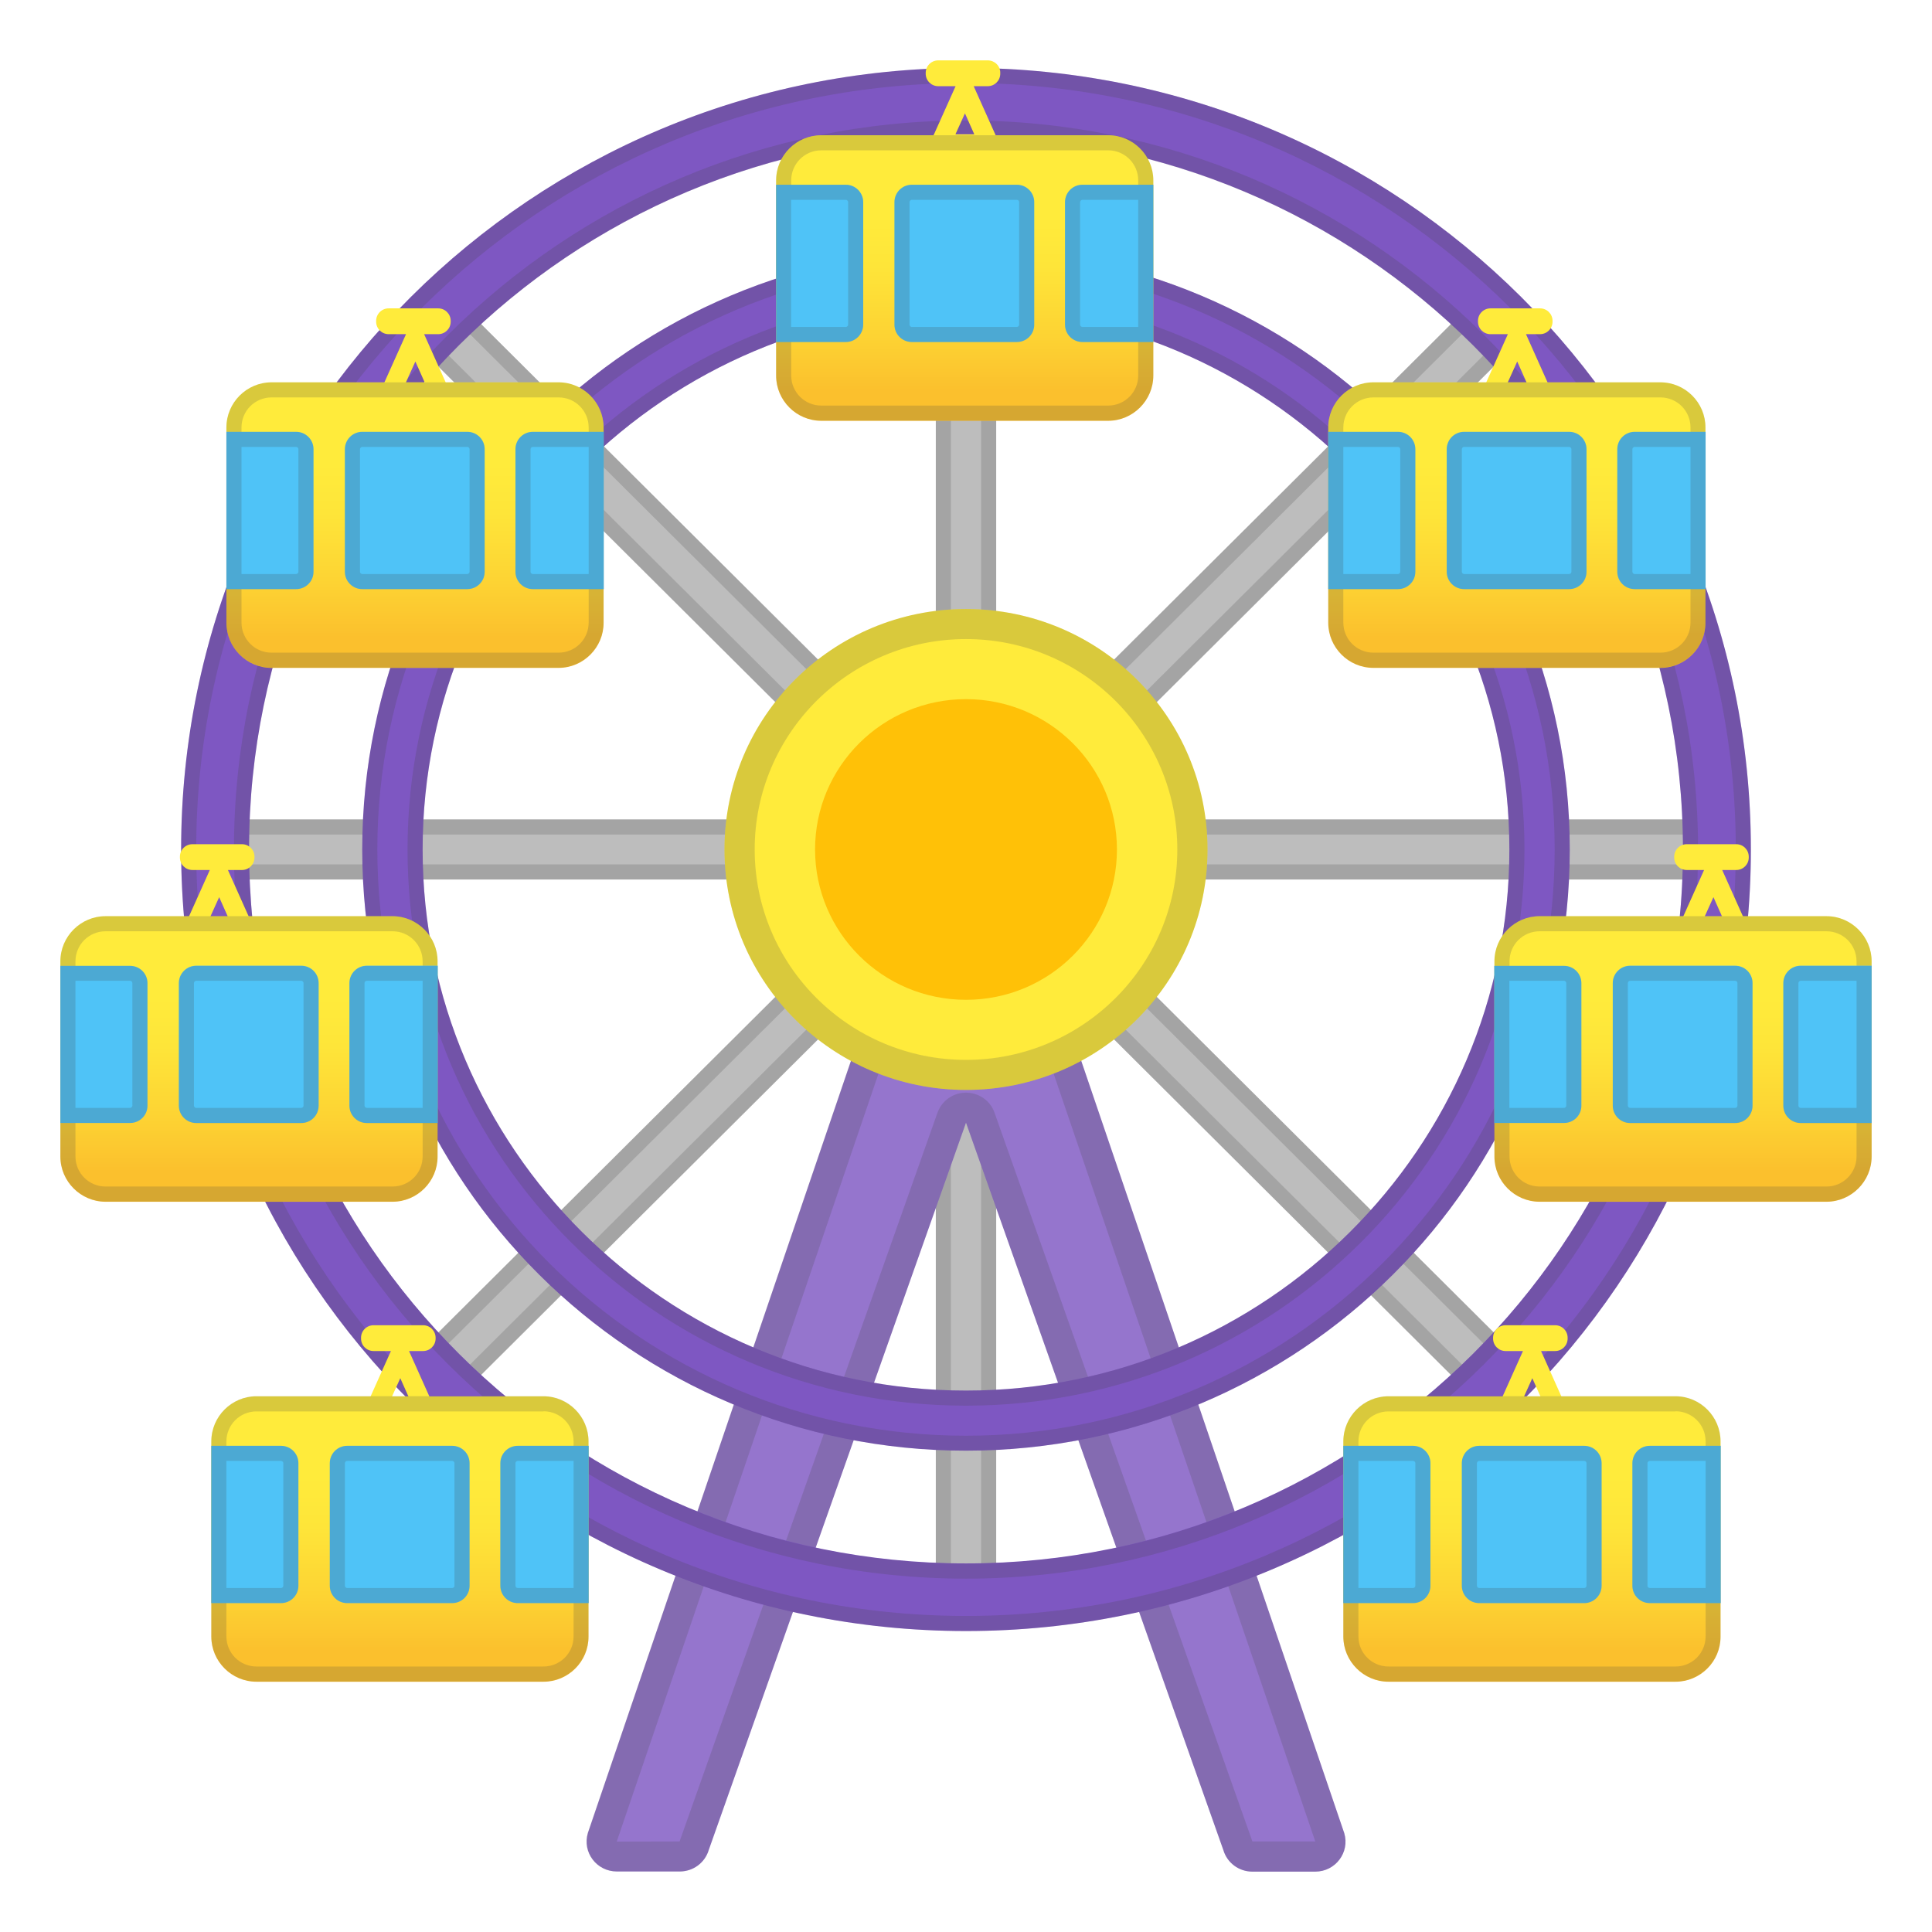
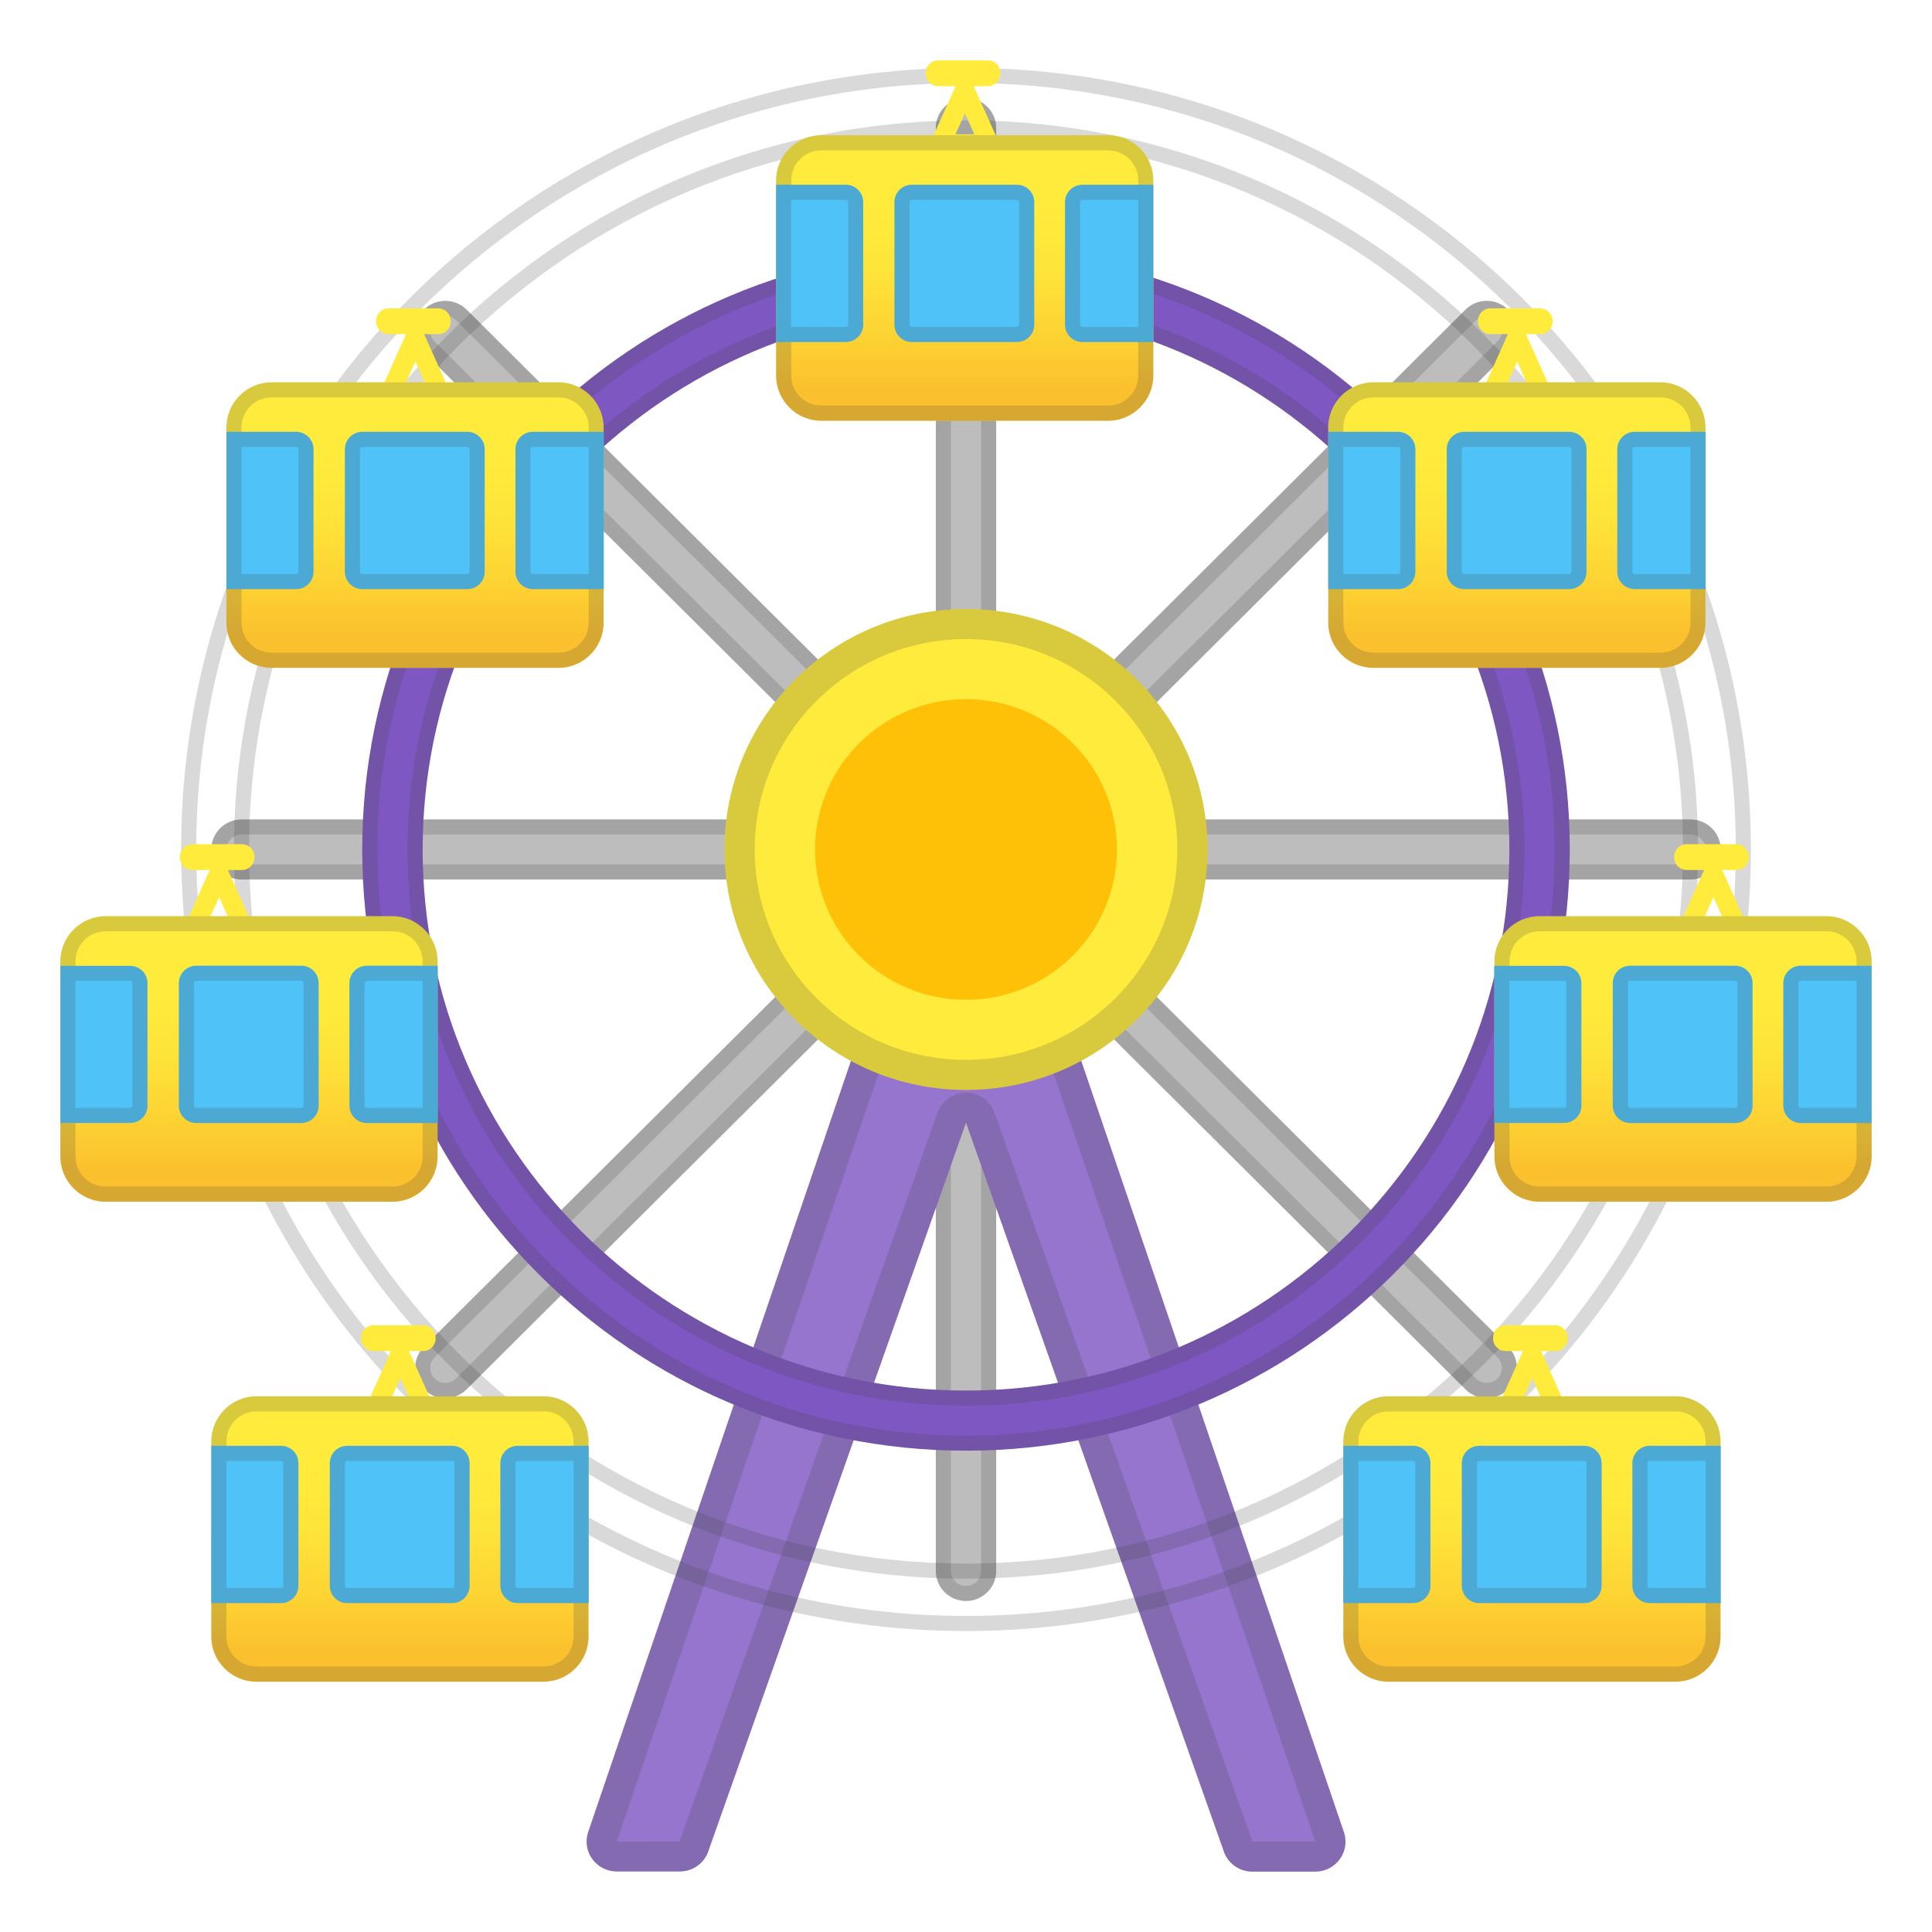
<svg xmlns="http://www.w3.org/2000/svg" enable-background="new 0 0 128 128" viewBox="0 0 128 128">
  <g fill="#BDBDBD">
    <path d="m112 58.27h-96c-1.1 0-2-0.89-2-1.99s0.9-1.99 2-1.99h96c1.1 0 2 0.89 2 1.99s-0.9 1.99-2 1.99z" />
    <path d="m64 106.07c-1.1 0-2-0.89-2-1.99v-95.6c0-1.1 0.9-1.99 2-1.99s2 0.89 2 1.99v95.6c0 1.1-0.9 1.99-2 1.99z" />
    <path d="m98.5 92.63c-0.51 0-1.02-0.19-1.41-0.58l-69-68.71c-0.78-0.78-0.78-2.04 0-2.82s2.05-0.78 2.83 0l69 68.71c0.78 0.78 0.78 2.04 0 2.82-0.4 0.39-0.91 0.58-1.42 0.58z" />
    <path d="m29.5 92.63c-0.51 0-1.02-0.19-1.41-0.58-0.78-0.78-0.78-2.04 0-2.82l69-68.71c0.78-0.78 2.05-0.78 2.83 0s0.78 2.04 0 2.82l-69 68.71c-0.4 0.39-0.91 0.58-1.42 0.58z" />
  </g>
  <g fill="#424242" opacity=".2">
    <path d="m112 55.29c0.55 0 1 0.44 1 0.99s-0.45 0.99-1 0.99h-96c-0.55 0-1-0.44-1-0.99s0.45-0.99 1-0.99h96m0-1h-96c-1.1 0-2 0.89-2 1.99s0.9 1.99 2 1.99h96c1.1 0 2-0.89 2-1.99s-0.9-1.99-2-1.99z" />
    <path d="m64 7.49c0.55 0 1 0.44 1 0.99v95.6c0 0.55-0.45 0.99-1 0.99s-1-0.44-1-0.99v-95.6c0-0.55 0.45-0.99 1-0.99m0-1c-1.1 0-2 0.89-2 1.99v95.6c0 1.1 0.9 1.99 2 1.99s2-0.89 2-1.99v-95.6c0-1.1-0.9-1.99-2-1.99z" />
    <path d="m29.5 20.93c0.27 0 0.52 0.1 0.71 0.29l69 68.71c0.19 0.19 0.29 0.44 0.29 0.7s-0.1 0.51-0.29 0.7-0.44 0.29-0.71 0.29-0.52-0.1-0.71-0.29l-69-68.71c-0.19-0.19-0.29-0.44-0.29-0.7s0.1-0.51 0.29-0.7c0.19-0.18 0.44-0.29 0.71-0.29m0-1c-0.51 0-1.02 0.19-1.41 0.58-0.78 0.78-0.78 2.04 0 2.82l69 68.71c0.39 0.39 0.9 0.58 1.41 0.58s1.02-0.19 1.41-0.58c0.78-0.78 0.78-2.04 0-2.82l-69-68.71c-0.39-0.38-0.9-0.58-1.41-0.58z" />
    <path d="m98.5 20.93c0.27 0 0.52 0.1 0.71 0.29s0.29 0.44 0.29 0.7-0.1 0.51-0.29 0.7l-69 68.71c-0.19 0.19-0.44 0.29-0.71 0.29s-0.52-0.1-0.71-0.29-0.29-0.44-0.29-0.7 0.1-0.51 0.29-0.7l69-68.71c0.19-0.18 0.44-0.29 0.71-0.29m0-1c-0.51 0-1.02 0.19-1.41 0.58l-69 68.71c-0.78 0.78-0.78 2.04 0 2.82 0.39 0.39 0.9 0.58 1.41 0.58s1.02-0.19 1.41-0.58l69-68.71c0.78-0.78 0.78-2.04 0-2.82-0.39-0.38-0.9-0.58-1.41-0.58z" />
  </g>
  <path d="M67.84,59.14c-0.58-1.97-2.59-3.22-4.7-2.77c-1.46,0.31-2.59,1.48-3.01,2.91l-21.18,62.16 c-0.38,1.28,0.58,2.55,1.92,2.55h4.17c0.89,0,1.67-0.58,1.92-1.43L64,74.38l17.05,48.19c0.25,0.85,1.03,1.43,1.92,1.43h4.17 c1.34,0,2.3-1.28,1.92-2.55L67.84,59.14z" fill="#9575CD" />
  <g opacity=".2">
    <path d="m64 58.28c0.88 0 1.67 0.59 1.92 1.43 0.01 0.03 0.02 0.05 0.02 0.08l21.2 62.21h-4.17c-0.01-0.03-0.02-0.07-0.03-0.1l-17.05-48.18c-0.28-0.8-1.04-1.33-1.89-1.33s-1.6 0.53-1.89 1.33l-17.05 48.18c-0.01 0.03-0.02 0.06-0.03 0.1l-4.17 0.01 21.16-62.08c0.01-0.03 0.02-0.05 0.02-0.08 0.23-0.78 0.82-1.38 1.51-1.52 0.15-0.03 0.3-0.05 0.45-0.05m0-2c-0.28 0-0.57 0.03-0.87 0.09-1.46 0.31-2.59 1.48-3.01 2.91l-21.18 62.16c-0.38 1.28 0.58 2.55 1.92 2.55h4.17c0.89 0 1.67-0.58 1.92-1.43l17.05-48.18 17.05 48.19c0.25 0.85 1.03 1.43 1.92 1.43h4.17c1.34 0 2.3-1.28 1.92-2.55l-21.22-62.3c-0.5-1.7-2.07-2.87-3.84-2.87z" fill="#424242" />
  </g>
  <path d="m64 20.43c19.85 0 36 16.08 36 35.85s-16.15 35.85-36 35.85-36-16.08-36-35.85 16.15-35.85 36-35.85m0-3.98c-22.09 0-40 17.83-40 39.83s17.91 39.83 40 39.83 40-17.83 40-39.83-17.91-39.83-40-39.83z" fill="#7E57C2" />
-   <path d="m64 8.98c26.19 0 47.5 21.22 47.5 47.3s-21.31 47.3-47.5 47.3-47.5-21.22-47.5-47.3 21.31-47.3 47.5-47.3m0-4.48c-28.72 0-52 23.18-52 51.78s23.28 51.78 52 51.78 52-23.18 52-51.78-23.28-51.78-52-51.78z" fill="#7E57C2" />
  <g opacity=".2">
    <path d="m64 17.45c21.5 0 39 17.42 39 38.83s-17.5 38.84-39 38.84-39-17.42-39-38.84 17.5-38.83 39-38.83m0 75.68c20.4 0 37-16.53 37-36.85s-16.6-36.85-37-36.85-37 16.53-37 36.85 16.6 36.85 37 36.85m0-76.68c-22.09 0-40 17.83-40 39.83s17.91 39.83 40 39.83 40-17.83 40-39.83-17.91-39.83-40-39.83zm0 75.68c-19.85 0-36-16.08-36-35.85s16.15-35.85 36-35.85 36 16.08 36 35.85-16.15 35.85-36 35.85z" fill="#424242" />
  </g>
  <g opacity=".2">
    <path d="m64 5.5c28.12 0 51 22.78 51 50.78s-22.88 50.78-51 50.78-51-22.78-51-50.78 22.88-50.78 51-50.78m0 99.09c26.74 0 48.5-21.67 48.5-48.3s-21.76-48.31-48.5-48.31-48.5 21.67-48.5 48.3 21.76 48.31 48.5 48.31m0-100.09c-28.72 0-52 23.18-52 51.78s23.28 51.78 52 51.78 52-23.18 52-51.78-23.28-51.78-52-51.78zm0 99.09c-26.19 0-47.5-21.22-47.5-47.3s21.31-47.3 47.5-47.3 47.5 21.22 47.5 47.3-21.31 47.3-47.5 47.3z" fill="#424242" />
  </g>
  <ellipse cx="64" cy="56.28" rx="16" ry="15.93" fill="#FFEB3B" />
  <ellipse cx="64" cy="56.28" rx="10" ry="9.96" fill="#FFC107" />
  <g opacity=".2">
    <path d="m64 42.34c7.72 0 14 6.25 14 13.94s-6.28 13.94-14 13.94-14-6.25-14-13.94 6.28-13.94 14-13.94m0-1.99c-8.84 0-16 7.13-16 15.93s7.16 15.93 16 15.93 16-7.13 16-15.93-7.16-15.93-16-15.93z" fill="#424242" />
  </g>
  <path d="m64.51 5.71h0.93c0.46 0 0.83-0.37 0.83-0.83v-0.05c0.01-0.46-0.37-0.83-0.83-0.83h-3.28c-0.46 0-0.83 0.37-0.83 0.83v0.05c0 0.46 0.37 0.83 0.83 0.83h1.15l-1.44 3.21h-0.01l-1.66 3.74 1.18 0.52 0.66-1.47h3.74l0.66 1.47 1.18-0.52-3.11-6.95zm-0.58 1.8 0.62 1.39h-1.25l0.63-1.39zm-1.5 3.34 0.48-1.07h2.01l0.48 1.07h-2.97z" fill="#FFEB3B" />
  <linearGradient id="g" x1="63.912" x2="63.912" y1="9.861" y2="25.861" gradientUnits="userSpaceOnUse">
    <stop stop-color="#FFEB3B" offset=".279" />
    <stop stop-color="#FEE539" offset=".487" />
    <stop stop-color="#FDD333" offset=".775" />
    <stop stop-color="#FBC02D" offset="1" />
  </linearGradient>
  <path d="m73.42 27.88h-19.01c-1.65 0-2.99-1.35-2.99-2.99v-12.94c0-1.65 1.35-2.99 2.99-2.99h19.01c1.65 0 2.99 1.35 2.99 2.99v12.93c0 1.65-1.35 3-2.99 3z" fill="url(#g)" />
  <g opacity=".2">
    <path d="m73.42 9.96c1.1 0 1.99 0.89 1.99 1.99v12.93c0 1.1-0.89 1.99-1.99 1.99h-19.01c-1.1 0-1.99-0.89-1.99-1.99v-12.93c0-1.1 0.89-1.99 1.99-1.99h19.01m0-1h-19.01c-1.65 0-2.99 1.35-2.99 2.99v12.93c0 1.65 1.35 2.99 2.99 2.99h19.01c1.65 0 2.99-1.35 2.99-2.99v-12.93c0-1.65-1.35-2.99-2.99-2.99z" fill="#424242" />
  </g>
  <path d="m67.37 22.66h-6.96c-0.63 0-1.15-0.51-1.15-1.15v-8.12c0-0.63 0.51-1.15 1.15-1.15h6.96c0.63 0 1.15 0.51 1.15 1.15v8.12c0 0.64-0.51 1.15-1.15 1.15z" fill="#4FC3F7" />
  <g opacity=".2">
    <path d="m67.37 13.24c0.08 0 0.15 0.07 0.15 0.15v8.12c0 0.08-0.07 0.15-0.15 0.15h-6.96c-0.08 0-0.15-0.07-0.15-0.15v-8.12c0-0.08 0.07-0.15 0.15-0.15h6.96m0-1h-6.96c-0.63 0-1.15 0.51-1.15 1.15v8.12c0 0.63 0.51 1.15 1.15 1.15h6.96c0.63 0 1.15-0.51 1.15-1.15v-8.12c0-0.63-0.51-1.15-1.15-1.15z" fill="#424242" />
  </g>
  <path d="m56.04 22.66h-4.62v-10.42h4.62c0.63 0 1.15 0.51 1.15 1.15v8.12c-0.01 0.64-0.52 1.15-1.15 1.15z" fill="#4FC3F7" />
  <g opacity=".2">
    <path d="m56.04 13.24c0.08 0 0.15 0.07 0.15 0.15v8.12c0 0.08-0.07 0.15-0.15 0.15h-3.63v-8.42h3.63m0-1h-4.62v10.42h4.62c0.63 0 1.15-0.51 1.15-1.15v-8.12c-0.01-0.63-0.52-1.15-1.15-1.15z" fill="#424242" />
  </g>
  <path d="m76.41 22.66h-4.7c-0.63 0-1.15-0.51-1.15-1.15v-8.12c0-0.63 0.51-1.15 1.15-1.15h4.7v10.42z" fill="#4FC3F7" />
  <g opacity=".2">
    <path d="m75.41 13.24v8.42h-3.7c-0.08 0-0.15-0.07-0.15-0.15v-8.12c0-0.08 0.07-0.15 0.15-0.15h3.7m1-1h-4.7c-0.63 0-1.15 0.51-1.15 1.15v8.12c0 0.63 0.51 1.15 1.15 1.15h4.7v-10.42z" fill="#424242" />
  </g>
  <path d="m28.1 22.14h0.93c0.46 0 0.83-0.37 0.83-0.83v-0.05c0-0.46-0.37-0.83-0.83-0.83h-3.28c-0.46 0-0.83 0.37-0.83 0.83v0.05c0 0.46 0.37 0.83 0.83 0.83h1.15l-1.44 3.21h-0.01l-1.66 3.74 1.18 0.52 0.66-1.47h3.74l0.66 1.47 1.18-0.52-3.11-6.95zm-0.58 1.81 0.62 1.39h-1.25l0.63-1.39zm-1.51 3.33 0.48-1.07h2.01l0.48 1.07h-2.97z" fill="#FFEB3B" />
  <linearGradient id="f" x1="27.5" x2="27.5" y1="26.23" y2="42.23" gradientUnits="userSpaceOnUse">
    <stop stop-color="#FFEB3B" offset=".279" />
    <stop stop-color="#FEE539" offset=".487" />
    <stop stop-color="#FDD333" offset=".775" />
    <stop stop-color="#FBC02D" offset="1" />
  </linearGradient>
  <path d="m37.01 44.25h-19.02c-1.65 0-2.99-1.35-2.99-2.99v-12.94c0-1.65 1.35-2.99 2.99-2.99h19.01c1.65 0 2.99 1.35 2.99 2.99v12.93c0.01 1.65-1.34 3-2.98 3z" fill="url(#f)" />
  <g opacity=".2">
    <path d="m37.01 26.33c1.1 0 1.99 0.89 1.99 1.99v12.93c0 1.1-0.89 1.99-1.99 1.99h-19.02c-1.1 0-1.99-0.89-1.99-1.99v-12.93c0-1.1 0.89-1.99 1.99-1.99h19.02m0-1h-19.02c-1.65 0-2.99 1.35-2.99 2.99v12.93c0 1.65 1.35 2.99 2.99 2.99h19.01c1.65 0 2.99-1.35 2.99-2.99v-12.93c0.01-1.65-1.34-2.99-2.98-2.99z" fill="#424242" />
  </g>
  <path d="m30.96 39.03h-6.96c-0.63 0-1.15-0.51-1.15-1.15v-8.12c0-0.63 0.51-1.15 1.15-1.15h6.96c0.63 0 1.15 0.51 1.15 1.15v8.12c0 0.64-0.51 1.15-1.15 1.15z" fill="#4FC3F7" />
  <g opacity=".2">
    <path d="m30.96 29.61c0.08 0 0.15 0.07 0.15 0.15v8.12c0 0.08-0.07 0.15-0.15 0.15h-6.96c-0.08 0-0.15-0.07-0.15-0.15v-8.12c0-0.08 0.07-0.15 0.15-0.15h6.96m0-1h-6.96c-0.63 0-1.15 0.51-1.15 1.15v8.12c0 0.63 0.51 1.15 1.15 1.15h6.96c0.63 0 1.15-0.51 1.15-1.15v-8.12c0-0.63-0.51-1.15-1.15-1.15z" fill="#424242" />
  </g>
  <path d="m19.62 39.03h-4.62v-10.42h4.62c0.63 0 1.15 0.51 1.15 1.15v8.12c0 0.64-0.51 1.15-1.15 1.15z" fill="#4FC3F7" />
  <g opacity=".2">
    <path d="m19.62 29.61c0.08 0 0.15 0.07 0.15 0.15v8.12c0 0.08-0.07 0.15-0.15 0.15h-3.62v-8.42h3.62m0-1h-4.62v10.42h4.62c0.63 0 1.15-0.51 1.15-1.15v-8.12c0-0.63-0.51-1.15-1.15-1.15z" fill="#424242" />
  </g>
  <path d="M40,39.03h-4.7c-0.63,0-1.15-0.51-1.15-1.15v-8.12c0-0.63,0.51-1.15,1.15-1.15H40V39.03z" fill="#4FC3F7" />
  <g opacity=".2">
    <path d="m39 29.61v8.42h-3.7c-0.08 0-0.15-0.07-0.15-0.15v-8.12c0-0.08 0.07-0.15 0.15-0.15h3.7m1-1h-4.7c-0.63 0-1.15 0.51-1.15 1.15v8.12c0 0.63 0.51 1.15 1.15 1.15h4.7v-10.42z" fill="#424242" />
  </g>
  <path d="m101.1 22.14h0.93c0.46 0 0.83-0.37 0.83-0.83v-0.05c0-0.46-0.37-0.83-0.83-0.83h-3.28c-0.46 0-0.83 0.37-0.83 0.83v0.05c0 0.46 0.37 0.83 0.83 0.83h1.15l-1.44 3.21h-0.01l-1.66 3.74 1.18 0.52 0.66-1.47h3.74l0.66 1.47 1.18-0.52-3.11-6.95zm-0.58 1.81 0.62 1.39h-1.25l0.63-1.39zm-1.51 3.33 0.48-1.07h2.01l0.48 1.07h-2.97z" fill="#FFEB3B" />
  <linearGradient id="e" x1="100.5" x2="100.5" y1="26.23" y2="42.23" gradientUnits="userSpaceOnUse">
    <stop stop-color="#FFEB3B" offset=".279" />
    <stop stop-color="#FEE539" offset=".487" />
    <stop stop-color="#FDD333" offset=".775" />
    <stop stop-color="#FBC02D" offset="1" />
  </linearGradient>
  <path d="m110.01 44.25h-19.02c-1.65 0-2.99-1.35-2.99-2.99v-12.94c0-1.65 1.35-2.99 2.99-2.99h19.01c1.65 0 2.99 1.35 2.99 2.99v12.93c0.01 1.65-1.34 3-2.98 3z" fill="url(#e)" />
  <g opacity=".2">
    <path d="m110.01 26.33c1.1 0 1.99 0.89 1.99 1.99v12.93c0 1.1-0.89 1.99-1.99 1.99h-19.02c-1.1 0-1.99-0.89-1.99-1.99v-12.93c0-1.1 0.89-1.99 1.99-1.99h19.02m0-1h-19.02c-1.65 0-2.99 1.35-2.99 2.99v12.93c0 1.65 1.35 2.99 2.99 2.99h19.01c1.65 0 2.99-1.35 2.99-2.99v-12.93c0.01-1.65-1.34-2.99-2.98-2.99z" fill="#424242" />
  </g>
  <path d="m103.96 39.03h-6.96c-0.63 0-1.15-0.51-1.15-1.15v-8.12c0-0.63 0.51-1.15 1.15-1.15h6.96c0.63 0 1.15 0.51 1.15 1.15v8.12c0 0.64-0.51 1.15-1.15 1.15z" fill="#4FC3F7" />
  <g opacity=".2">
    <path d="m103.96 29.61c0.08 0 0.15 0.07 0.15 0.15v8.12c0 0.08-0.07 0.15-0.15 0.15h-6.96c-0.08 0-0.15-0.07-0.15-0.15v-8.12c0-0.08 0.07-0.15 0.15-0.15h6.96m0-1h-6.96c-0.63 0-1.15 0.51-1.15 1.15v8.12c0 0.63 0.51 1.15 1.15 1.15h6.96c0.63 0 1.15-0.51 1.15-1.15v-8.12c0-0.63-0.51-1.15-1.15-1.15z" fill="#424242" />
  </g>
  <path d="m92.62 39.03h-4.62v-10.42h4.62c0.63 0 1.15 0.51 1.15 1.15v8.12c0 0.64-0.51 1.15-1.15 1.15z" fill="#4FC3F7" />
  <g opacity=".2">
    <path d="m92.62 29.61c0.08 0 0.15 0.07 0.15 0.15v8.12c0 0.08-0.07 0.15-0.15 0.15h-3.62v-8.42h3.62m0-1h-4.62v10.42h4.62c0.63 0 1.15-0.51 1.15-1.15v-8.12c0-0.63-0.51-1.15-1.15-1.15z" fill="#424242" />
  </g>
  <path d="m113 39.03h-4.7c-0.63 0-1.15-0.51-1.15-1.15v-8.12c0-0.63 0.51-1.15 1.15-1.15h4.7v10.42z" fill="#4FC3F7" />
  <g opacity=".2">
    <path d="m112 29.61v8.42h-3.7c-0.08 0-0.15-0.07-0.15-0.15v-8.12c0-0.08 0.07-0.15 0.15-0.15h3.7m1-1h-4.7c-0.63 0-1.15 0.51-1.15 1.15v8.12c0 0.63 0.51 1.15 1.15 1.15h4.7v-10.42z" fill="#424242" />
  </g>
  <path d="m27.1 89.51h0.93c0.46 0 0.83-0.37 0.83-0.83v-0.05c0-0.46-0.37-0.83-0.83-0.83h-3.28c-0.46 0-0.83 0.37-0.83 0.83v0.05c0 0.46 0.37 0.83 0.83 0.83h1.15l-1.44 3.21h-0.01l-1.66 3.74 1.18 0.52 0.66-1.47h3.74l0.66 1.47 1.18-0.52-3.11-6.95zm-0.58 1.8 0.62 1.39h-1.25l0.63-1.39zm-1.51 3.34 0.48-1.07h2.01l0.48 1.07h-2.97z" fill="#FFEB3B" />
  <linearGradient id="d" x1="26.5" x2="26.5" y1="93.408" y2="109.41" gradientUnits="userSpaceOnUse">
    <stop stop-color="#FFEB3B" offset=".279" />
    <stop stop-color="#FEE539" offset=".487" />
    <stop stop-color="#FDD333" offset=".775" />
    <stop stop-color="#FBC02D" offset="1" />
  </linearGradient>
  <path d="m36.01 111.42h-19.02c-1.65 0-2.99-1.35-2.99-2.99v-12.93c0-1.65 1.35-2.99 2.99-2.99h19.01c1.65 0 2.99 1.35 2.99 2.99v12.93c0.01 1.65-1.34 2.99-2.98 2.99z" fill="url(#d)" />
  <g opacity=".2">
    <path d="m36.01 93.5c1.1 0 1.99 0.89 1.99 1.99v12.93c0 1.1-0.89 1.99-1.99 1.99h-19.02c-1.1 0-1.99-0.89-1.99-1.99v-12.92c0-1.1 0.89-1.99 1.99-1.99h19.02m0-1.01h-19.02c-1.65 0-2.99 1.35-2.99 2.99v12.93c0 1.65 1.35 2.99 2.99 2.99h19.01c1.65 0 2.99-1.35 2.99-2.99v-12.92c0.01-1.65-1.34-3-2.98-3z" fill="#424242" />
  </g>
  <path d="m29.96 106.21h-6.96c-0.63 0-1.15-0.51-1.15-1.15v-8.12c0-0.63 0.51-1.15 1.15-1.15h6.96c0.63 0 1.15 0.51 1.15 1.15v8.12c0 0.63-0.51 1.15-1.15 1.15z" fill="#4FC3F7" />
  <g opacity=".2">
    <path d="m29.96 96.79c0.08 0 0.15 0.07 0.15 0.15v8.12c0 0.08-0.07 0.15-0.15 0.15h-6.96c-0.08 0-0.15-0.07-0.15-0.15v-8.12c0-0.08 0.07-0.15 0.15-0.15h6.96m0-1h-6.96c-0.63 0-1.15 0.51-1.15 1.15v8.12c0 0.63 0.51 1.15 1.15 1.15h6.96c0.63 0 1.15-0.51 1.15-1.15v-8.12c0-0.63-0.51-1.15-1.15-1.15z" fill="#424242" />
  </g>
  <path d="m18.62 106.21h-4.62v-10.42h4.62c0.63 0 1.15 0.51 1.15 1.15v8.12c0 0.63-0.51 1.15-1.15 1.15z" fill="#4FC3F7" />
  <g opacity=".2">
    <path d="m18.62 96.79c0.08 0 0.15 0.07 0.15 0.15v8.12c0 0.08-0.07 0.15-0.15 0.15h-3.62v-8.42h3.62m0-1h-4.62v10.42h4.62c0.63 0 1.15-0.51 1.15-1.15v-8.12c0-0.63-0.51-1.15-1.15-1.15z" fill="#424242" />
  </g>
  <path d="m39 106.21h-4.7c-0.63 0-1.15-0.51-1.15-1.15v-8.12c0-0.63 0.51-1.15 1.15-1.15h4.7v10.42z" fill="#4FC3F7" />
  <g opacity=".2">
    <path d="m38 96.79v8.42h-3.7c-0.08 0-0.15-0.07-0.15-0.15v-8.12c0-0.08 0.07-0.15 0.15-0.15h3.7m1-1h-4.7c-0.63 0-1.15 0.51-1.15 1.15v8.12c0 0.63 0.51 1.15 1.15 1.15h4.7v-10.42z" fill="#424242" />
  </g>
  <path d="m102.1 89.51h0.93c0.46 0 0.83-0.37 0.83-0.83v-0.05c0-0.46-0.37-0.83-0.83-0.83h-3.28c-0.46 0-0.83 0.37-0.83 0.83v0.05c0 0.46 0.37 0.83 0.83 0.83h1.15l-1.44 3.21h-0.01l-1.66 3.74 1.18 0.52 0.66-1.47h3.74l0.66 1.47 1.18-0.52-3.11-6.95zm-0.58 1.8 0.62 1.39h-1.25l0.63-1.39zm-1.51 3.34 0.48-1.07h2.01l0.48 1.07h-2.97z" fill="#FFEB3B" />
  <linearGradient id="c" x1="101.5" x2="101.5" y1="93.408" y2="109.41" gradientUnits="userSpaceOnUse">
    <stop stop-color="#FFEB3B" offset=".279" />
    <stop stop-color="#FEE539" offset=".487" />
    <stop stop-color="#FDD333" offset=".775" />
    <stop stop-color="#FBC02D" offset="1" />
  </linearGradient>
  <path d="m111.01 111.42h-19.02c-1.65 0-2.99-1.35-2.99-2.99v-12.93c0-1.65 1.35-2.99 2.99-2.99h19.01c1.65 0 2.99 1.35 2.99 2.99v12.93c0.01 1.65-1.34 2.99-2.98 2.99z" fill="url(#c)" />
  <g opacity=".2">
    <path d="m111.01 93.5c1.1 0 1.99 0.89 1.99 1.99v12.93c0 1.1-0.89 1.99-1.99 1.99h-19.02c-1.1 0-1.99-0.89-1.99-1.99v-12.92c0-1.1 0.89-1.99 1.99-1.99h19.02m0-1.01h-19.02c-1.65 0-2.99 1.35-2.99 2.99v12.93c0 1.65 1.35 2.99 2.99 2.99h19.01c1.65 0 2.99-1.35 2.99-2.99v-12.92c0.01-1.65-1.34-3-2.98-3z" fill="#424242" />
  </g>
  <path d="m104.96 106.21h-6.96c-0.63 0-1.15-0.51-1.15-1.15v-8.12c0-0.63 0.51-1.15 1.15-1.15h6.96c0.63 0 1.15 0.51 1.15 1.15v8.12c0 0.63-0.51 1.15-1.15 1.15z" fill="#4FC3F7" />
  <g opacity=".2">
    <path d="m104.96 96.79c0.08 0 0.15 0.07 0.15 0.15v8.12c0 0.08-0.07 0.15-0.15 0.15h-6.96c-0.08 0-0.15-0.07-0.15-0.15v-8.12c0-0.08 0.07-0.15 0.15-0.15h6.96m0-1h-6.96c-0.63 0-1.15 0.51-1.15 1.15v8.12c0 0.63 0.51 1.15 1.15 1.15h6.96c0.63 0 1.15-0.51 1.15-1.15v-8.12c0-0.63-0.51-1.15-1.15-1.15z" fill="#424242" />
  </g>
  <path d="m93.62 106.21h-4.62v-10.42h4.62c0.63 0 1.15 0.51 1.15 1.15v8.12c0 0.63-0.51 1.15-1.15 1.15z" fill="#4FC3F7" />
  <g opacity=".2">
    <path d="m93.62 96.79c0.08 0 0.15 0.07 0.15 0.15v8.12c0 0.08-0.07 0.15-0.15 0.15h-3.62v-8.42h3.62m0-1h-4.62v10.42h4.62c0.63 0 1.15-0.51 1.15-1.15v-8.12c0-0.63-0.51-1.15-1.15-1.15z" fill="#424242" />
  </g>
  <path d="m114 106.21h-4.7c-0.63 0-1.15-0.51-1.15-1.15v-8.12c0-0.63 0.51-1.15 1.15-1.15h4.7v10.42z" fill="#4FC3F7" />
  <g opacity=".2">
    <path d="m113 96.79v8.42h-3.7c-0.08 0-0.15-0.07-0.15-0.15v-8.12c0-0.08 0.07-0.15 0.15-0.15h3.7m1-1h-4.7c-0.63 0-1.15 0.51-1.15 1.15v8.12c0 0.63 0.51 1.15 1.15 1.15h4.7v-10.42z" fill="#424242" />
  </g>
  <path d="m15.1 57.64h0.93c0.46 0 0.83-0.37 0.83-0.83v-0.05c0-0.46-0.37-0.83-0.83-0.83h-3.28c-0.46 0-0.83 0.37-0.83 0.83v0.05c0 0.46 0.37 0.83 0.83 0.83h1.15l-1.44 3.21h-0.01l-1.66 3.74 1.18 0.52 0.66-1.47h3.74l0.66 1.47 1.18-0.52-3.11-6.95zm-0.58 1.8 0.62 1.39h-1.25l0.63-1.39zm-1.51 3.34 0.48-1.07h2.01l0.48 1.07h-2.97z" fill="#FFEB3B" />
  <linearGradient id="b" x1="16.5" x2="16.5" y1="61.603" y2="77.603" gradientUnits="userSpaceOnUse">
    <stop stop-color="#FFEB3B" offset=".279" />
    <stop stop-color="#FEE539" offset=".487" />
    <stop stop-color="#FDD333" offset=".775" />
    <stop stop-color="#FBC02D" offset="1" />
  </linearGradient>
  <path d="m26.01 79.62h-19.02c-1.64 0-2.99-1.35-2.99-2.99v-12.94c0-1.65 1.35-2.99 2.99-2.99h19.01c1.65 0 2.99 1.35 2.99 2.99v12.93c0.01 1.65-1.34 3-2.98 3z" fill="url(#b)" />
  <g opacity=".2">
    <path d="m26.01 61.7c1.1 0 1.99 0.89 1.99 1.99v12.93c0 1.1-0.89 1.99-1.99 1.99h-19.02c-1.1 0-1.99-0.89-1.99-1.99v-12.93c0-1.1 0.89-1.99 1.99-1.99h19.02m0-1h-19.02c-1.64 0-2.99 1.35-2.99 2.99v12.93c0 1.65 1.35 2.99 2.99 2.99h19.01c1.65 0 2.99-1.35 2.99-2.99v-12.93c0.01-1.64-1.34-2.99-2.98-2.99z" fill="#424242" />
  </g>
  <path d="m19.96 74.4h-6.96c-0.63 0-1.15-0.51-1.15-1.15v-8.12c0-0.63 0.51-1.15 1.15-1.15h6.96c0.63 0 1.15 0.51 1.15 1.15v8.12c0 0.64-0.51 1.15-1.15 1.15z" fill="#4FC3F7" />
  <g opacity=".2">
    <path d="m19.96 64.98c0.08 0 0.15 0.07 0.15 0.15v8.12c0 0.08-0.07 0.15-0.15 0.15h-6.96c-0.08 0-0.15-0.07-0.15-0.15v-8.12c0-0.08 0.07-0.15 0.15-0.15h6.96m0-0.99h-6.96c-0.63 0-1.15 0.51-1.15 1.15v8.12c0 0.63 0.51 1.15 1.15 1.15h6.96c0.63 0 1.15-0.51 1.15-1.15v-8.12c0-0.64-0.51-1.15-1.15-1.15z" fill="#424242" />
  </g>
  <path d="M8.62,74.4H4V63.99h4.62c0.63,0,1.15,0.51,1.15,1.15v8.12C9.77,73.89,9.26,74.4,8.62,74.4z" fill="#4FC3F7" />
  <g opacity=".2">
    <path d="m8.62 64.98c0.08 0 0.15 0.07 0.15 0.15v8.12c0 0.08-0.07 0.15-0.15 0.15h-3.62v-8.42h3.62m0-0.99h-4.62v10.41h4.62c0.63 0 1.15-0.51 1.15-1.15v-8.12c0-0.63-0.51-1.14-1.15-1.14z" fill="#424242" />
  </g>
  <path d="M29,74.4h-4.7c-0.63,0-1.15-0.51-1.15-1.15v-8.12c0-0.63,0.51-1.15,1.15-1.15H29V74.4z" fill="#4FC3F7" />
  <g opacity=".2">
    <path d="m28 64.98v8.42h-3.7c-0.08 0-0.15-0.07-0.15-0.15v-8.12c0-0.08 0.07-0.15 0.15-0.15h3.7m1-0.99h-4.7c-0.63 0-1.15 0.51-1.15 1.15v8.12c0 0.63 0.51 1.15 1.15 1.15h4.7v-10.42z" fill="#424242" />
  </g>
  <path d="m114.1 57.64h0.93c0.46 0 0.83-0.37 0.83-0.83v-0.05c0-0.46-0.37-0.83-0.83-0.83h-3.28c-0.46 0-0.83 0.37-0.83 0.83v0.05c0 0.46 0.37 0.83 0.83 0.83h1.15l-1.44 3.21h-0.01l-1.66 3.74 1.18 0.52 0.66-1.47h3.74l0.66 1.47 1.18-0.52-3.11-6.95zm-0.58 1.8 0.62 1.39h-1.25l0.63-1.39zm-1.51 3.34 0.48-1.07h2.01l0.48 1.07h-2.97z" fill="#FFEB3B" />
  <linearGradient id="a" x1="111.5" x2="111.5" y1="61.603" y2="77.603" gradientUnits="userSpaceOnUse">
    <stop stop-color="#FFEB3B" offset=".279" />
    <stop stop-color="#FEE539" offset=".487" />
    <stop stop-color="#FDD333" offset=".775" />
    <stop stop-color="#FBC02D" offset="1" />
  </linearGradient>
  <path d="m121.01 79.62h-19.01c-1.65 0-2.99-1.35-2.99-2.99v-12.94c0-1.65 1.35-2.99 2.99-2.99h19.01c1.65 0 2.99 1.35 2.99 2.99v12.93c0 1.65-1.35 3-2.99 3z" fill="url(#a)" />
  <g opacity=".2">
    <path d="m121.01 61.7c1.1 0 1.99 0.89 1.99 1.99v12.93c0 1.1-0.89 1.99-1.99 1.99h-19.01c-1.1 0-1.99-0.89-1.99-1.99v-12.93c0-1.1 0.89-1.99 1.99-1.99h19.01m0-1h-19.01c-1.65 0-2.99 1.35-2.99 2.99v12.93c0 1.65 1.35 2.99 2.99 2.99h19.01c1.65 0 2.99-1.35 2.99-2.99v-12.93c0-1.64-1.35-2.99-2.99-2.99z" fill="#424242" />
  </g>
  <path d="m114.96 74.4h-6.96c-0.63 0-1.15-0.51-1.15-1.15v-8.12c0-0.63 0.51-1.15 1.15-1.15h6.96c0.63 0 1.15 0.51 1.15 1.15v8.12c0 0.64-0.51 1.15-1.15 1.15z" fill="#4FC3F7" />
  <g opacity=".2">
    <path d="m114.96 64.98c0.08 0 0.15 0.07 0.15 0.15v8.12c0 0.08-0.07 0.15-0.15 0.15h-6.96c-0.08 0-0.15-0.07-0.15-0.15v-8.12c0-0.08 0.07-0.15 0.15-0.15h6.96m0-0.99h-6.96c-0.63 0-1.15 0.51-1.15 1.15v8.12c0 0.63 0.51 1.15 1.15 1.15h6.96c0.63 0 1.15-0.51 1.15-1.15v-8.12c0-0.64-0.51-1.15-1.15-1.15z" fill="#424242" />
  </g>
  <path d="m103.62 74.4h-4.62v-10.41h4.62c0.63 0 1.15 0.51 1.15 1.15v8.12c0 0.63-0.51 1.14-1.15 1.14z" fill="#4FC3F7" />
  <g opacity=".2">
    <path d="m103.62 64.98c0.08 0 0.15 0.07 0.15 0.15v8.12c0 0.08-0.07 0.15-0.15 0.15h-3.62v-8.42h3.62m0-0.99h-4.62v10.41h4.62c0.63 0 1.15-0.51 1.15-1.15v-8.12c0-0.63-0.51-1.14-1.15-1.14z" fill="#424242" />
  </g>
  <path d="M124,74.4h-4.7c-0.63,0-1.15-0.51-1.15-1.15v-8.12c0-0.63,0.51-1.15,1.15-1.15h4.7V74.4z" fill="#4FC3F7" />
  <g opacity=".2">
    <path d="m123 64.98v8.42h-3.7c-0.08 0-0.15-0.07-0.15-0.15v-8.12c0-0.08 0.07-0.15 0.15-0.15h3.7m1-0.99h-4.7c-0.63 0-1.15 0.51-1.15 1.15v8.12c0 0.63 0.51 1.15 1.15 1.15h4.7v-10.42z" fill="#424242" />
  </g>
</svg>